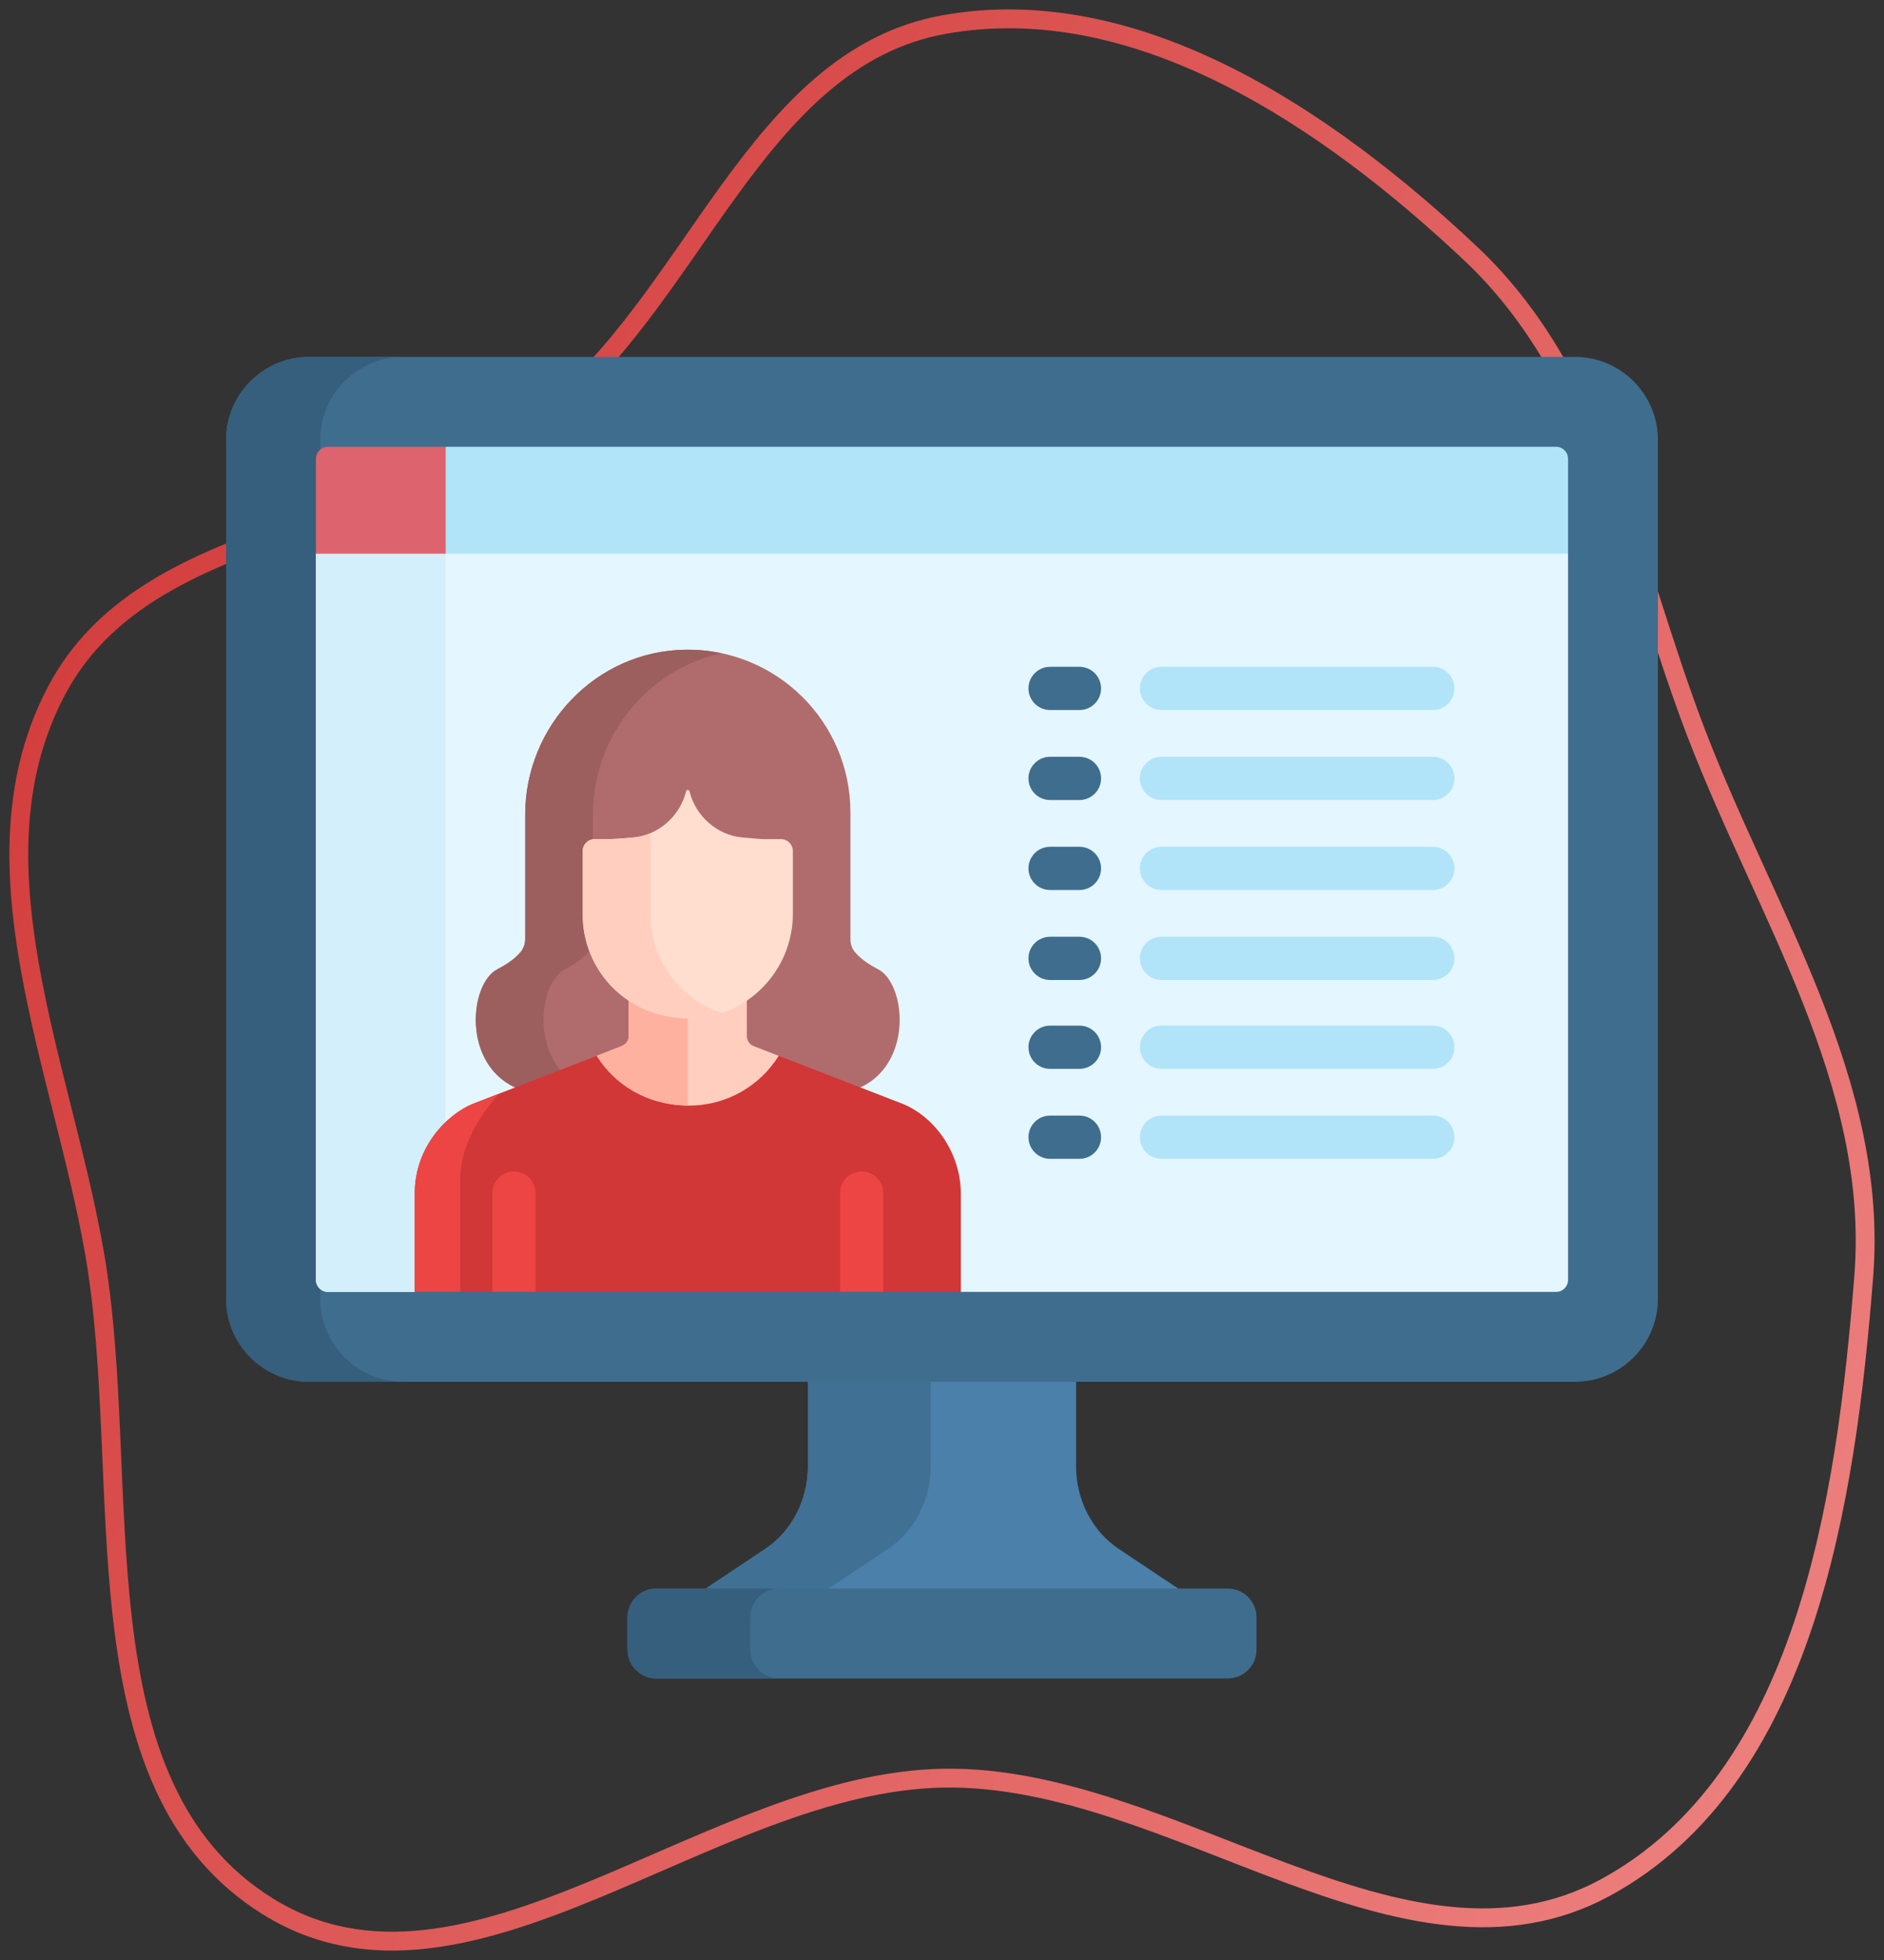
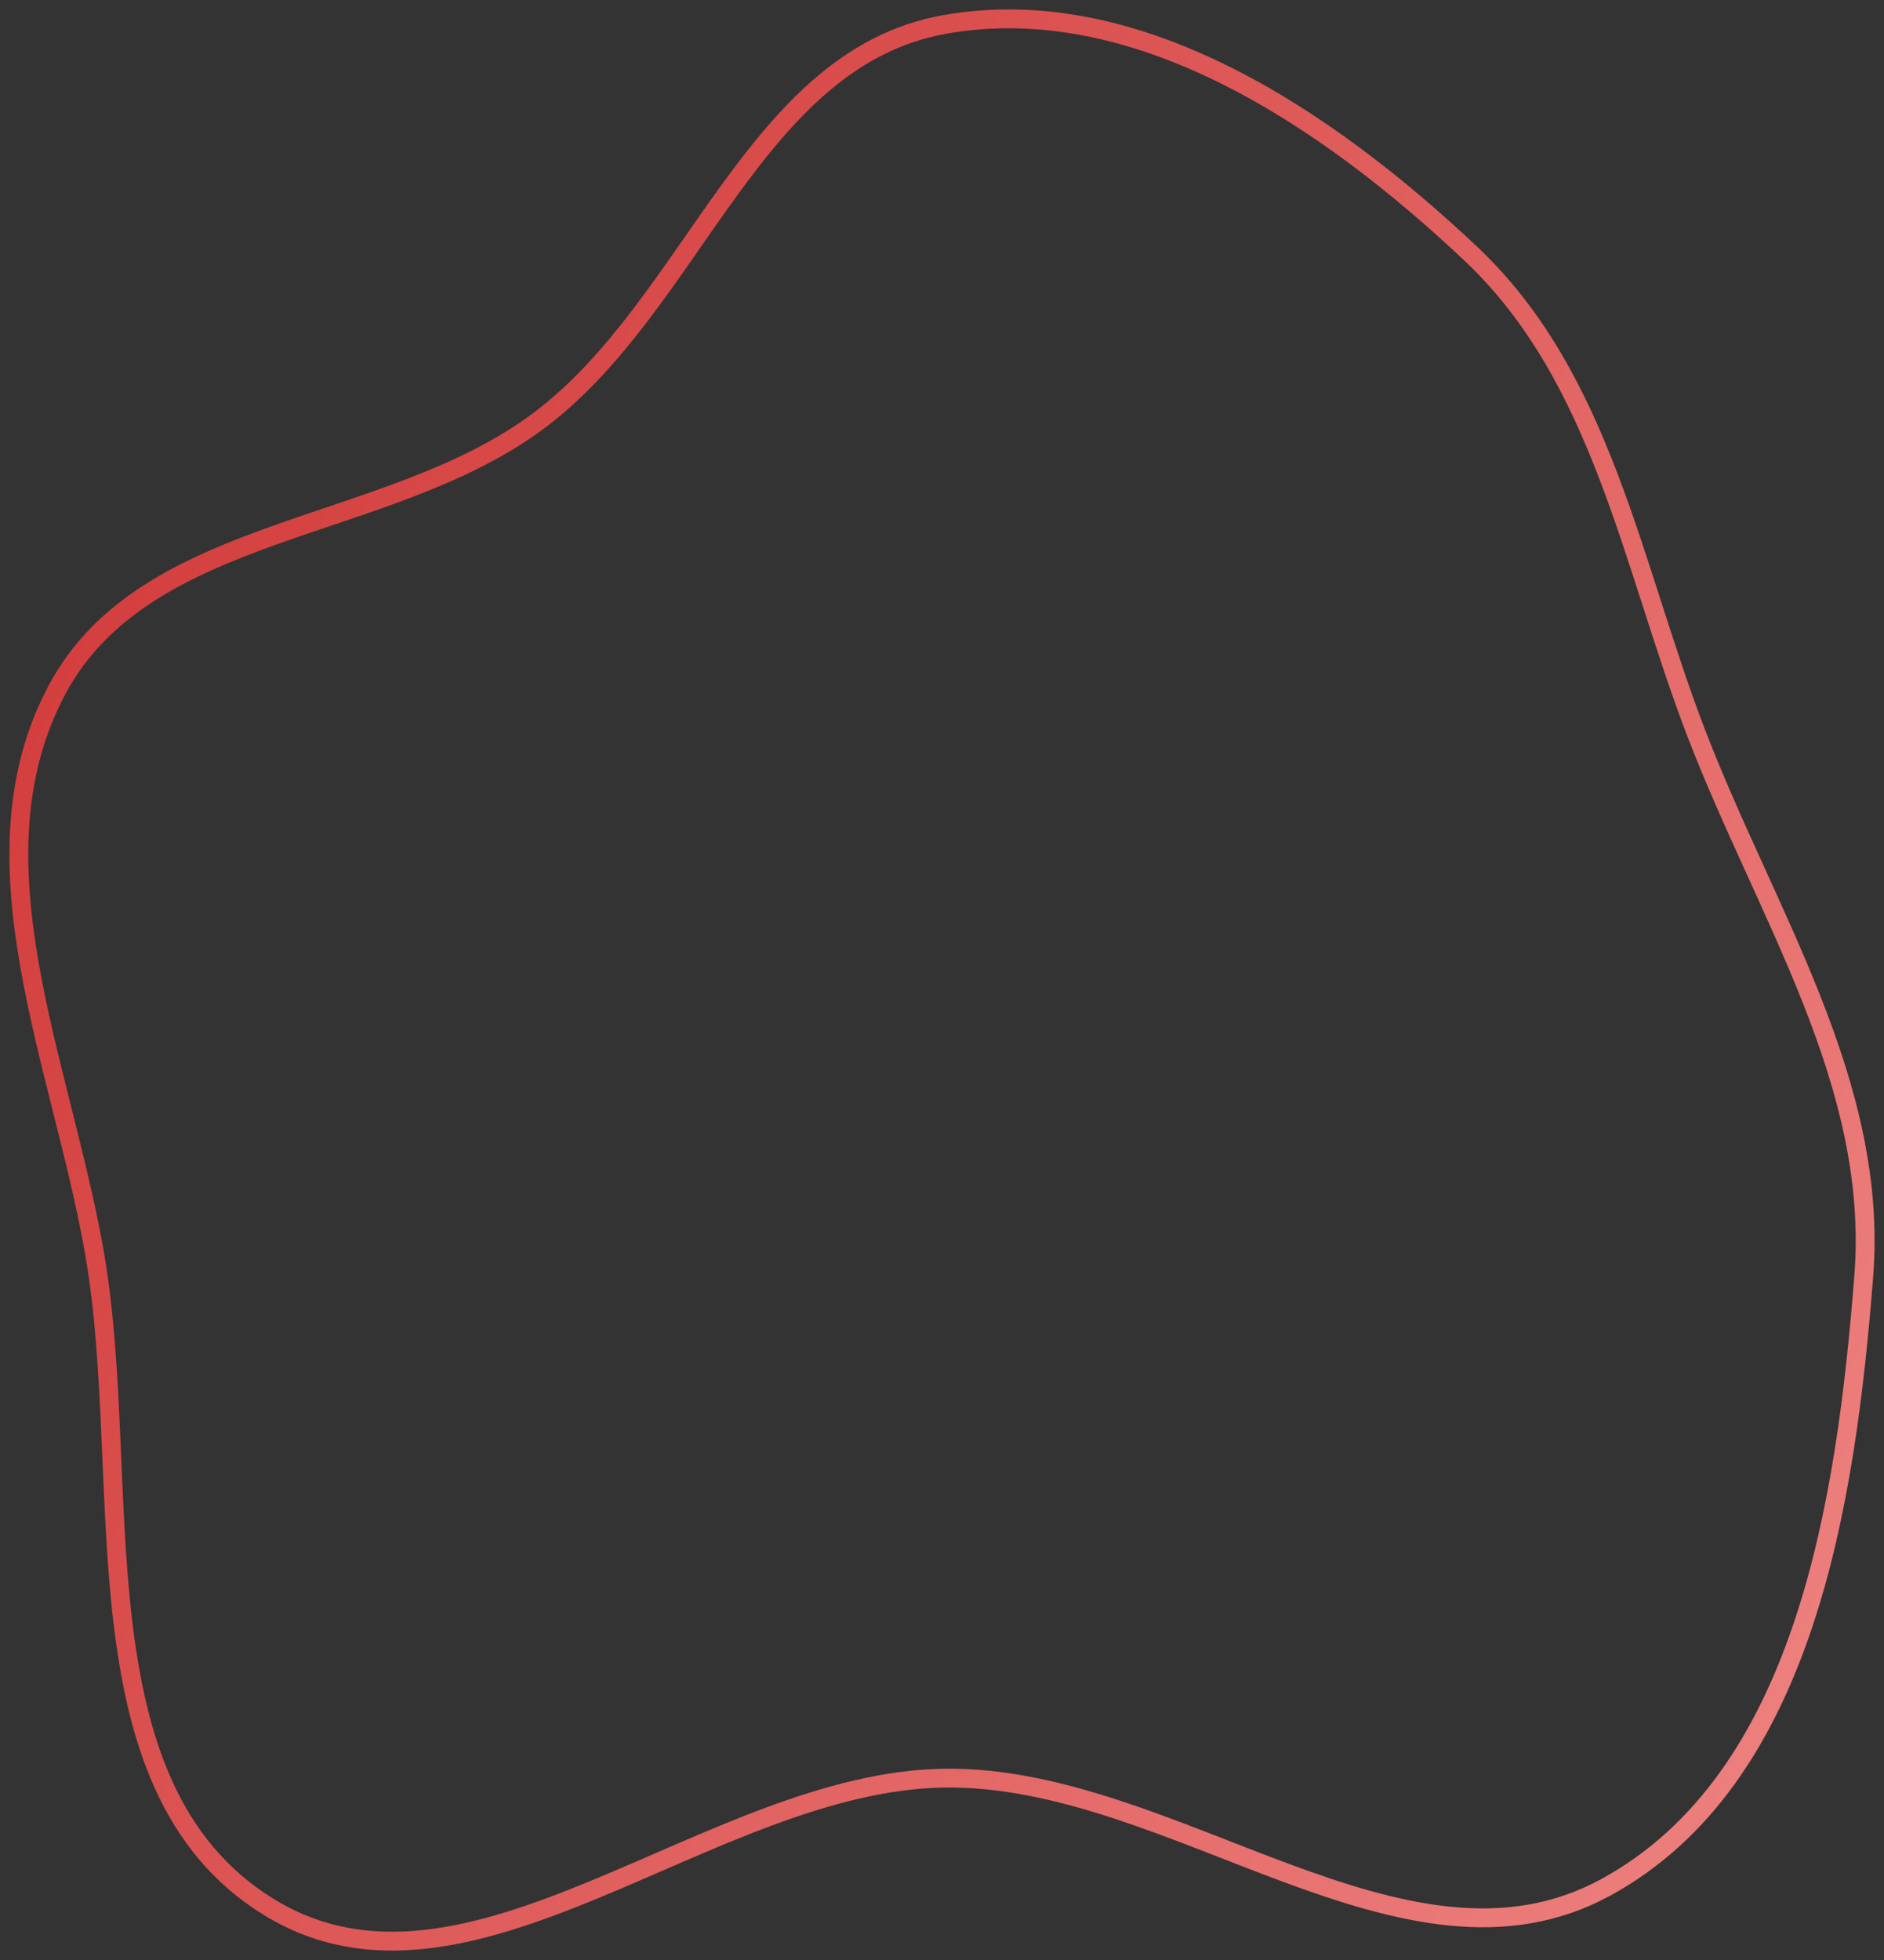
<svg xmlns="http://www.w3.org/2000/svg" width="100" height="104" viewBox="0 0 100 104" fill="none">
  <rect x="0" y="0" width="100" height="104" fill="#333333" stroke="none" />
  <path fill-rule="evenodd" clip-rule="evenodd" d="M50.117 1.302C60.369 -0.534 70.487 6.319 78.064 13.457C85.064 20.053 86.59 29.945 90.041 38.918C93.737 48.529 99.732 57.449 98.926 67.713C97.985 79.703 95.8 94.378 85.233 100.145C74.561 105.97 62.277 94.174 50.117 94.35C37.643 94.532 24.863 107.728 14.251 101.177C3.812 94.731 7.119 78.585 5.02 66.508C3.267 56.415 -1.795 45.634 3.03 36.594C7.741 27.768 20.602 28.314 28.611 22.311C36.833 16.148 39.999 3.113 50.117 1.302Z" stroke="url(#paint0_linear)" />
  <g clip-path="url(#clip0)">
    <path d="M59.383 82.187C57.974 81.248 57.117 79.586 57.117 77.797V73.32L56.467 72.699H44.157L42.883 73.32V77.797C42.883 79.586 42.026 81.248 40.617 82.187L37.462 84.292L38.117 84.894H62.01L62.538 84.292L59.383 82.187Z" fill="#4A80AA" />
    <path d="M47.134 82.187C48.542 81.248 49.399 79.586 49.399 77.797V73.32L50.674 72.699H44.157L42.883 73.32V77.797C42.883 79.586 42.026 81.248 40.617 82.187L37.462 84.292L38.117 84.894H44.633L43.978 84.292L47.134 82.187Z" fill="#407093" />
    <path d="M83.593 18.938H16.407C13.977 18.938 12 20.914 12 23.345V68.913C12 71.343 13.977 73.32 16.407 73.32H83.593C86.023 73.32 88 71.343 88 68.913V23.345C88 20.914 86.023 18.938 83.593 18.938Z" fill="#3F6D8E" />
    <path d="M16.995 68.913V23.345C16.995 20.914 18.972 18.938 21.402 18.938H16.407C13.977 18.938 12 20.914 12 23.345V68.913C12 71.343 13.977 73.32 16.407 73.32H21.402C18.972 73.32 16.995 71.343 16.995 68.913Z" fill="#365E7D" />
    <path d="M82.54 28.736H17.856L16.77 29.38V67.915C16.77 68.266 17.054 68.55 17.405 68.55H22.015L22.979 67.781H50L50.999 68.55H82.596C82.946 68.55 83.23 68.266 83.23 67.915C83.23 47.913 83.23 49.541 83.23 29.38L82.54 28.736Z" fill="#E4F6FF" />
    <path d="M46.608 51.429C46.129 51.182 45.705 50.901 45.392 50.534C45.228 50.34 45.139 50.095 45.139 49.841V43.233V43.105C45.139 38.3 41.213 34.412 36.393 34.474C31.65 34.535 27.876 38.489 27.876 43.233V49.84C27.876 50.093 27.785 50.338 27.62 50.531L27.617 50.534C27.303 50.901 26.879 51.182 26.401 51.429C24.938 52.183 24.511 56.382 27.341 57.703L27.719 58.096H44.948L45.669 57.702C48.498 56.38 48.07 52.183 46.608 51.429Z" fill="#B06C6C" />
    <path d="M29.994 51.429C30.473 51.182 30.897 50.901 31.21 50.535L31.213 50.531C31.378 50.339 31.469 50.093 31.469 49.84V43.233C31.469 39.065 34.383 35.508 38.307 34.664C37.691 34.533 37.051 34.466 36.393 34.474C31.65 34.535 27.876 38.49 27.876 43.234V49.84C27.876 50.094 27.785 50.339 27.62 50.532L27.617 50.535C27.303 50.901 26.879 51.183 26.401 51.429C24.938 52.183 24.511 56.382 27.341 57.703L27.719 58.096H31.313L30.935 57.703C28.104 56.382 28.532 52.183 29.994 51.429Z" fill="#9D5E5E" />
-     <path d="M22.015 68.549L22.979 67.781H23.657V28.736H17.856L16.77 29.38V67.915C16.77 68.266 17.054 68.55 17.405 68.55C17.567 68.55 19.265 68.55 22.015 68.549Z" fill="#D3EFFB" />
    <path d="M65.164 84.291H34.836C33.991 84.291 33.307 84.976 33.307 85.821V87.533C33.307 88.377 33.991 89.062 34.836 89.062H65.164C66.009 89.062 66.694 88.377 66.694 87.533V85.821C66.694 84.976 66.009 84.291 65.164 84.291Z" fill="#3F6D8E" />
    <path d="M39.823 87.533V85.821C39.823 84.976 40.508 84.291 41.352 84.291H34.836C33.991 84.291 33.307 84.976 33.307 85.821V87.533C33.307 88.377 33.991 89.062 34.836 89.062H41.352C40.508 89.062 39.823 88.377 39.823 87.533Z" fill="#365E7D" />
    <path d="M57.296 37.675H55.737C55.104 37.675 54.59 37.162 54.59 36.529C54.59 35.895 55.104 35.382 55.737 35.382H57.296C57.929 35.382 58.443 35.895 58.443 36.529C58.443 37.162 57.929 37.675 57.296 37.675Z" fill="#3F6D8E" />
    <path d="M57.296 42.45H55.737C55.104 42.45 54.59 41.937 54.59 41.303C54.59 40.67 55.104 40.156 55.737 40.156H57.296C57.929 40.156 58.443 40.67 58.443 41.303C58.443 41.937 57.929 42.45 57.296 42.45Z" fill="#3F6D8E" />
    <path d="M57.296 47.224H55.737C55.104 47.224 54.59 46.711 54.59 46.078C54.59 45.444 55.104 44.931 55.737 44.931H57.296C57.929 44.931 58.443 45.444 58.443 46.078C58.443 46.711 57.929 47.224 57.296 47.224Z" fill="#3F6D8E" />
    <path d="M57.296 51.999H55.737C55.104 51.999 54.59 51.485 54.59 50.852C54.59 50.218 55.104 49.705 55.737 49.705H57.296C57.929 49.705 58.443 50.218 58.443 50.852C58.443 51.485 57.929 51.999 57.296 51.999Z" fill="#3F6D8E" />
    <path d="M57.296 56.715H55.737C55.104 56.715 54.59 56.201 54.59 55.568C54.59 54.934 55.104 54.421 55.737 54.421H57.296C57.929 54.421 58.443 54.934 58.443 55.568C58.443 56.201 57.929 56.715 57.296 56.715Z" fill="#3F6D8E" />
    <path d="M57.296 61.489H55.737C55.104 61.489 54.59 60.975 54.59 60.342C54.59 59.708 55.104 59.195 55.737 59.195H57.296C57.929 59.195 58.443 59.708 58.443 60.342C58.443 60.975 57.929 61.489 57.296 61.489Z" fill="#3F6D8E" />
    <path d="M76.054 37.675H61.65C61.016 37.675 60.503 37.162 60.503 36.529C60.503 35.895 61.016 35.382 61.65 35.382H76.054C76.687 35.382 77.2 35.895 77.2 36.529C77.2 37.162 76.687 37.675 76.054 37.675Z" fill="#B1E4F9" />
    <path d="M76.054 42.45H61.65C61.016 42.45 60.503 41.937 60.503 41.303C60.503 40.67 61.016 40.156 61.65 40.156H76.054C76.687 40.156 77.2 40.67 77.2 41.303C77.2 41.937 76.687 42.45 76.054 42.45Z" fill="#B1E4F9" />
    <path d="M76.054 47.224H61.65C61.016 47.224 60.503 46.711 60.503 46.078C60.503 45.444 61.016 44.931 61.65 44.931H76.054C76.687 44.931 77.2 45.444 77.2 46.078C77.2 46.711 76.687 47.224 76.054 47.224Z" fill="#B1E4F9" />
    <path d="M76.054 51.999H61.65C61.016 51.999 60.503 51.485 60.503 50.852C60.503 50.218 61.016 49.705 61.65 49.705H76.054C76.687 49.705 77.2 50.218 77.2 50.852C77.2 51.485 76.687 51.999 76.054 51.999Z" fill="#B1E4F9" />
    <path d="M76.054 56.714H61.65C61.016 56.714 60.503 56.201 60.503 55.567C60.503 54.934 61.016 54.42 61.65 54.42H76.054C76.687 54.42 77.2 54.934 77.2 55.567C77.2 56.201 76.687 56.714 76.054 56.714Z" fill="#B1E4F9" />
    <path d="M76.054 61.489H61.65C61.016 61.489 60.503 60.975 60.503 60.342C60.503 59.708 61.016 59.195 61.65 59.195H76.054C76.687 59.195 77.2 59.708 77.2 60.342C77.2 60.975 76.687 61.489 76.054 61.489Z" fill="#B1E4F9" />
    <path d="M47.931 58.578C47.637 58.464 43.312 56.789 41.172 55.961C40.16 57.407 38.483 58.357 36.587 58.357C34.491 58.357 32.827 57.378 31.838 55.959C29.773 56.76 25.151 58.551 25.082 58.578C23.77 59.118 22.014 60.816 22.014 63.336V68.549H50.998V63.336C50.998 61.166 49.609 59.269 47.931 58.578Z" fill="#D03736" />
    <path d="M28.427 68.549V63.304C28.427 62.67 27.913 62.157 27.28 62.157C26.646 62.157 26.133 62.67 26.133 63.304V68.549H28.427Z" fill="#EC4544" />
    <path d="M46.881 68.549V63.304C46.881 62.67 46.368 62.157 45.734 62.157C45.101 62.157 44.587 62.67 44.587 63.304V68.549H46.881Z" fill="#EC4544" />
    <path d="M23.657 23.708H17.405C17.055 23.708 16.77 23.992 16.77 24.342V29.38H23.657L23.934 29.157V24.091L23.657 23.708Z" fill="#DD636E" />
    <path d="M82.595 23.708H23.657V29.38H83.23C83.23 26.725 83.23 24.876 83.23 24.342C83.23 23.992 82.945 23.708 82.595 23.708Z" fill="#B1E4F9" />
    <path d="M31.676 56.022C32.64 57.572 34.373 58.663 36.587 58.663C38.588 58.663 40.345 57.607 41.334 56.024C40.611 55.743 40.098 55.545 40.005 55.509C39.788 55.425 39.644 55.216 39.643 54.981L39.641 52.623C38.761 53.224 37.701 53.576 36.564 53.572C35.327 53.568 34.245 53.216 33.367 52.634V54.978C33.367 55.412 32.98 55.517 32.815 55.581C32.785 55.592 32.34 55.765 31.676 56.022Z" fill="#FFCEBE" />
    <path d="M24.431 62.581C24.431 60.786 25.472 59.177 26.491 58.032C25.674 58.349 25.106 58.569 25.082 58.578C23.77 59.118 22.014 60.816 22.014 63.336V68.549H24.431C24.431 66.715 24.431 64.389 24.431 62.581Z" fill="#EC4544" />
    <path d="M36.507 53.569C35.294 53.554 34.231 53.207 33.367 52.633V54.978C33.367 55.412 32.98 55.516 32.815 55.58C32.785 55.592 32.34 55.765 31.676 56.022C32.628 57.553 34.331 58.634 36.507 58.66V53.569Z" fill="#FFB1A0" />
-     <path d="M41.452 44.525H40.571C40.396 44.525 40.383 44.521 39.414 44.438C38.071 44.325 36.918 43.305 36.598 41.989C36.588 41.946 36.55 41.916 36.507 41.916C36.463 41.916 36.426 41.946 36.416 41.989C36.09 43.33 34.91 44.341 33.569 44.444C33.648 44.438 32.578 44.525 32.387 44.525H31.562C31.212 44.525 30.929 44.809 30.929 45.158V48.532C30.929 51.421 33.204 54.059 36.642 54.031C39.666 54.005 42.085 51.502 42.085 48.478V45.158C42.084 44.808 41.801 44.525 41.452 44.525Z" fill="#FFDECF" />
+     <path d="M41.452 44.525H40.571C40.396 44.525 40.383 44.521 39.414 44.438C38.071 44.325 36.918 43.305 36.598 41.989C36.588 41.946 36.55 41.916 36.507 41.916C36.463 41.916 36.426 41.946 36.416 41.989C36.09 43.33 34.91 44.341 33.569 44.444C33.648 44.438 32.578 44.525 32.387 44.525H31.562C31.212 44.525 30.929 44.809 30.929 45.158V48.532C39.666 54.005 42.085 51.502 42.085 48.478V45.158C42.084 44.808 41.801 44.525 41.452 44.525Z" fill="#FFDECF" />
    <path d="M34.522 48.532V44.21C34.221 44.337 33.9 44.419 33.568 44.444C33.647 44.438 32.577 44.525 32.387 44.525H31.561C31.212 44.525 30.929 44.809 30.929 45.158V48.532C30.929 51.421 33.204 54.059 36.641 54.03C37.23 54.026 37.796 53.925 38.326 53.747C35.981 52.995 34.522 50.844 34.522 48.532Z" fill="#FFCEBE" />
  </g>
  <defs>
    <linearGradient id="paint0_linear" x1="1" y1="8.917" x2="136.758" y2="76.254" gradientUnits="userSpaceOnUse">
      <stop stop-color="#D03736" />
      <stop offset="1" stop-color="#F3918F" />
    </linearGradient>
    <clipPath id="clip0">
-       <rect width="76" height="76" fill="white" transform="translate(12 16)" />
-     </clipPath>
+       </clipPath>
  </defs>
</svg>